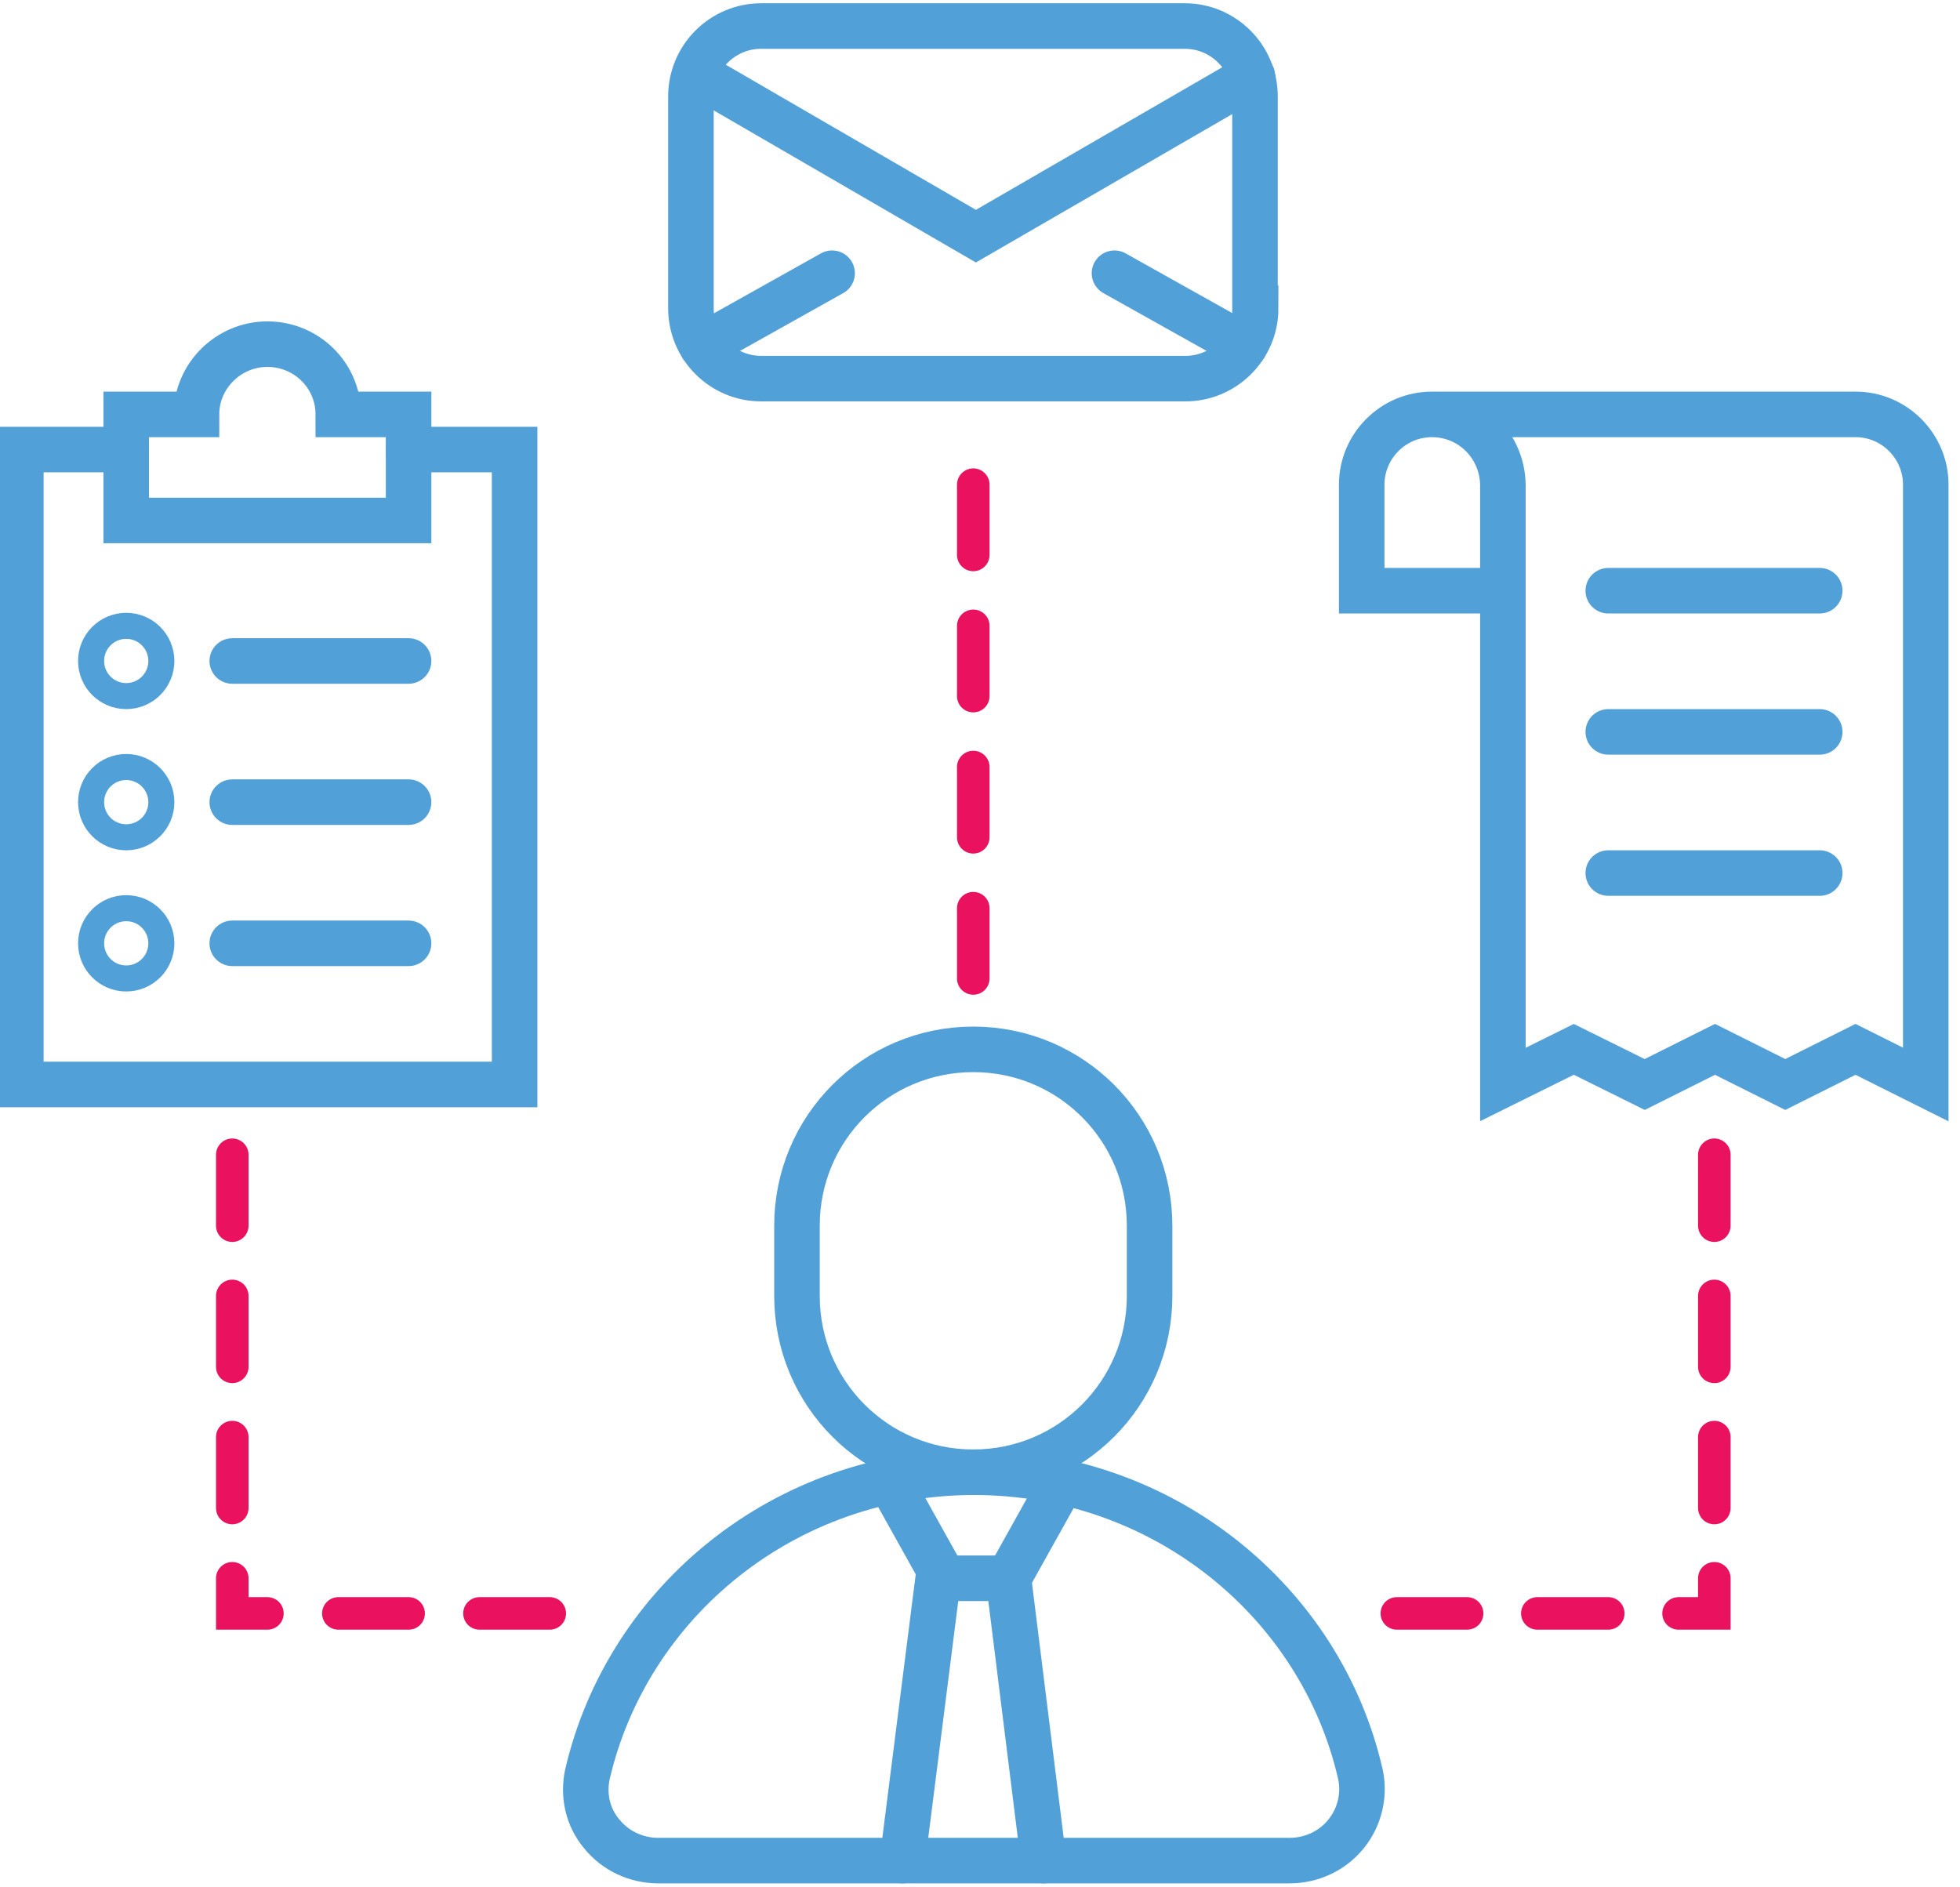
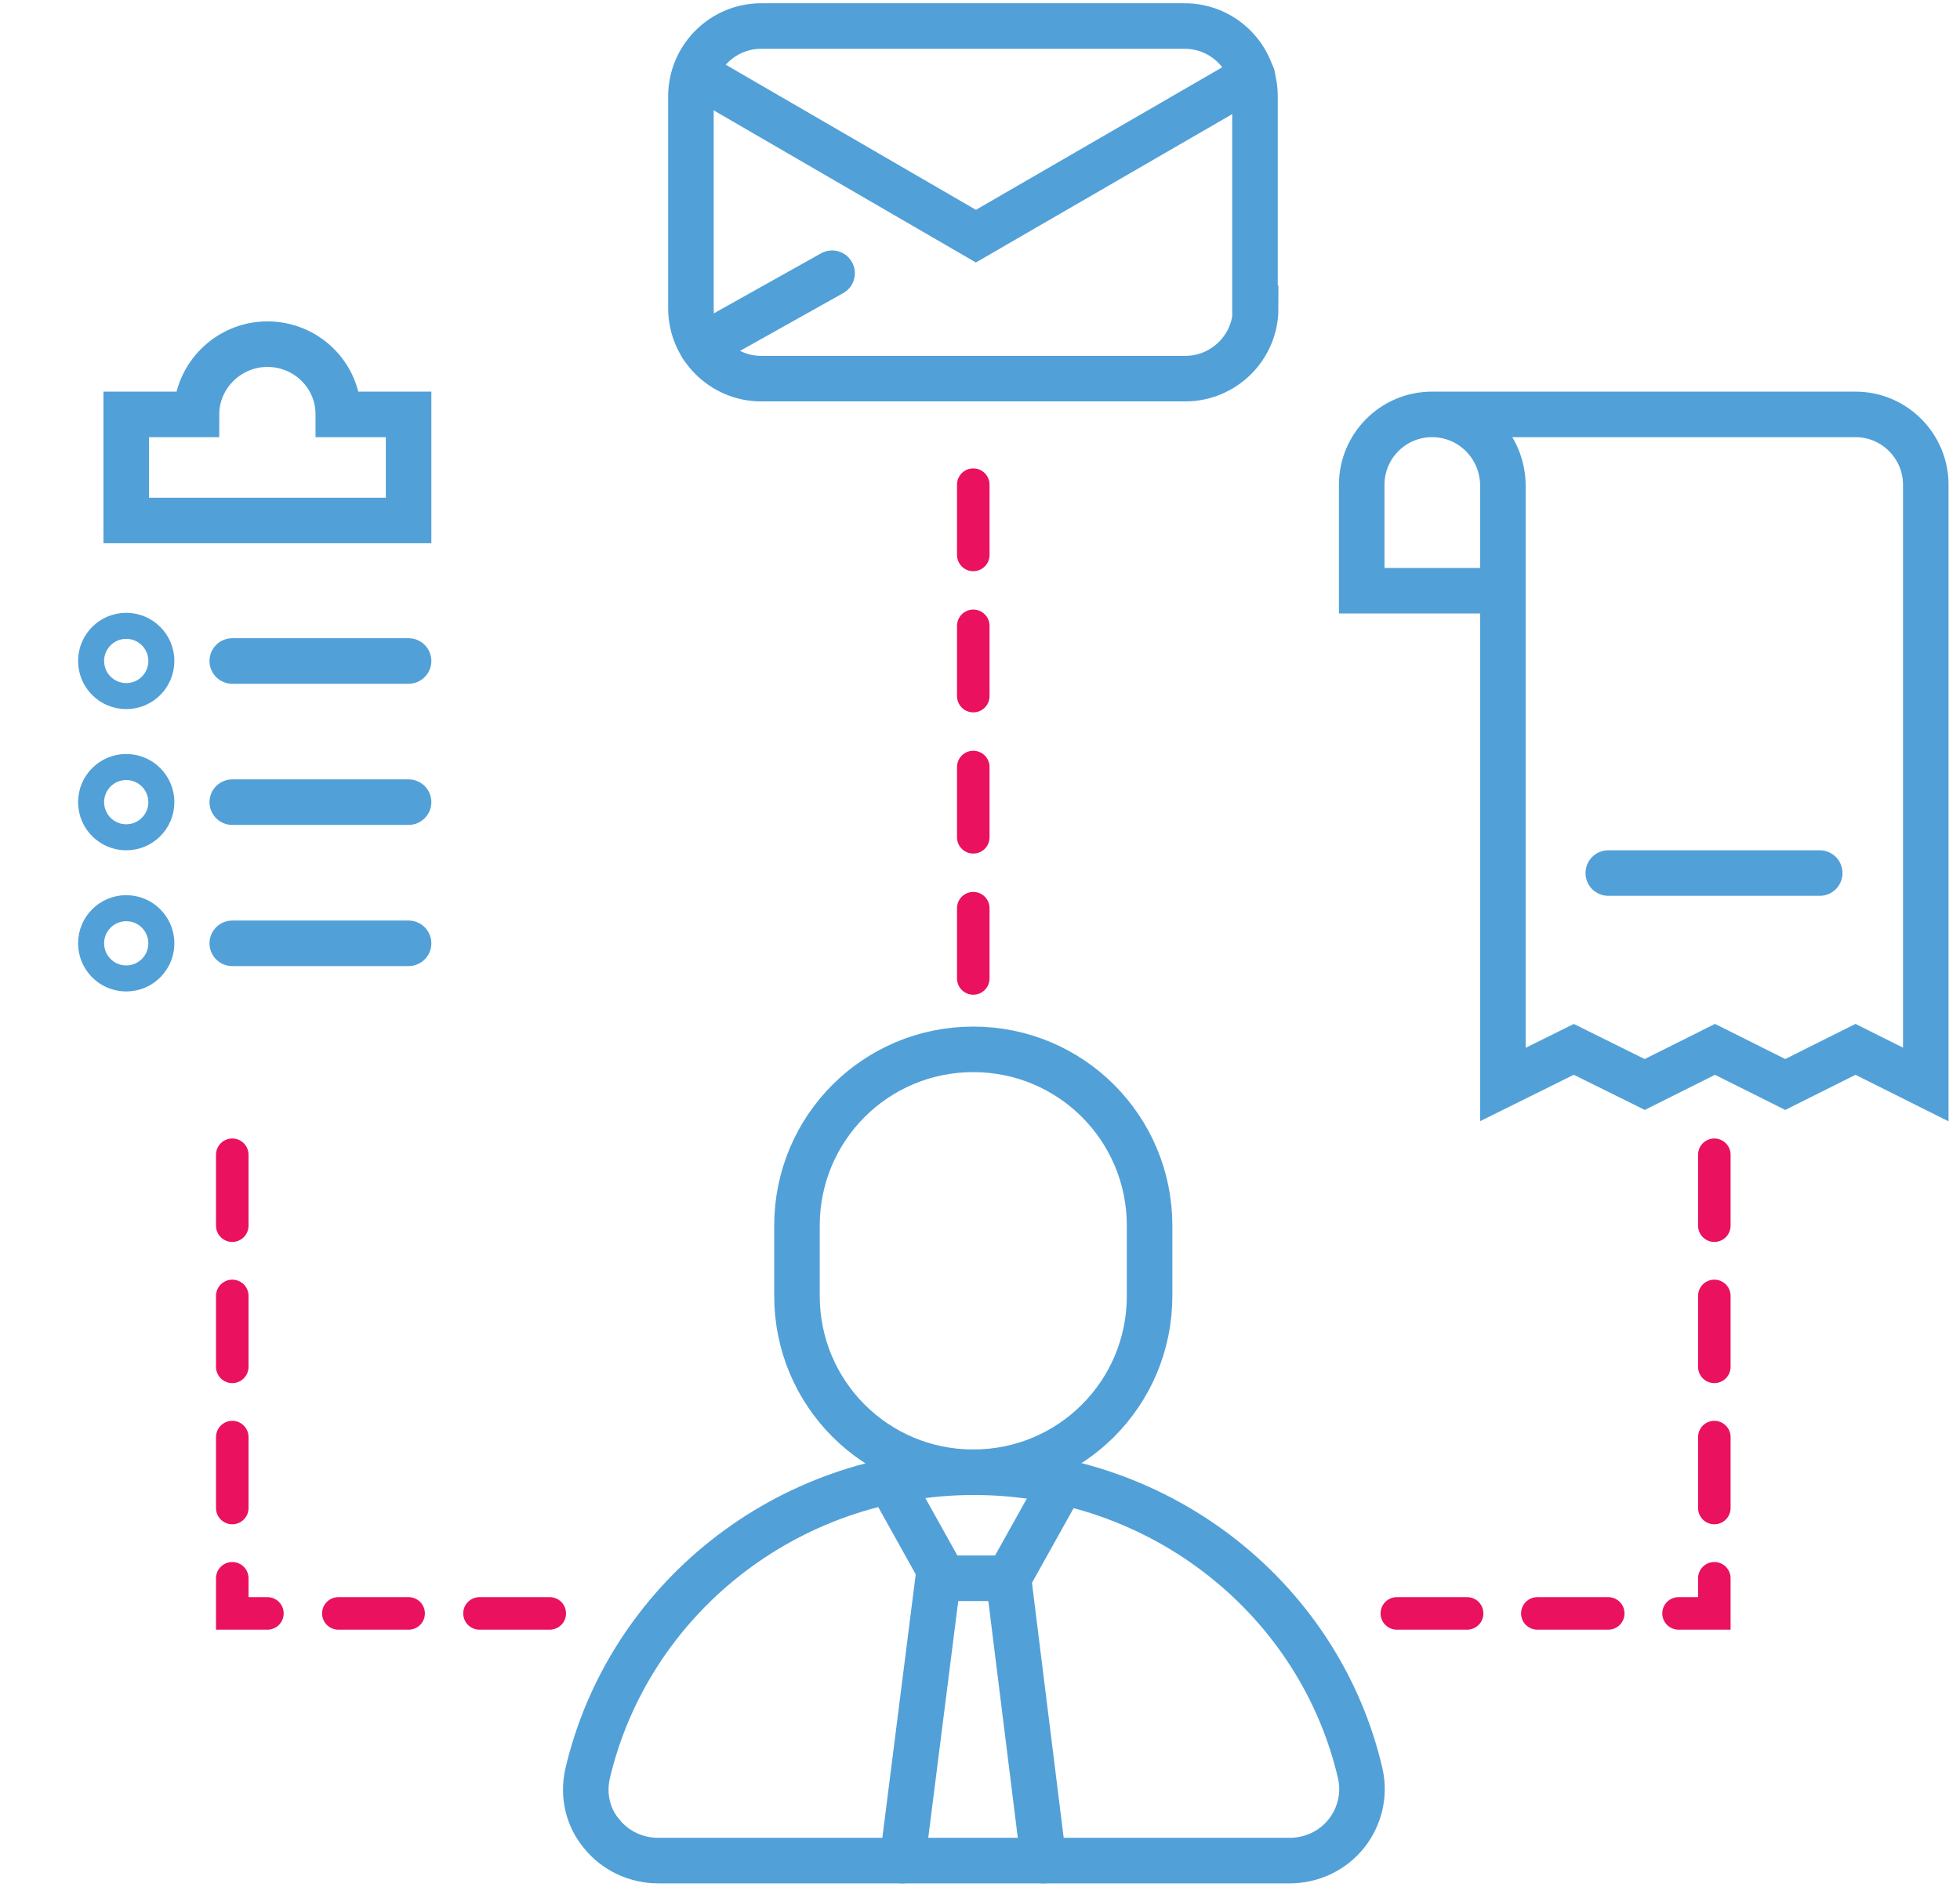
<svg xmlns="http://www.w3.org/2000/svg" width="107" height="103" viewBox="0 0 107 103" fill="none">
  <g clip-path="url(#clip0_127_179)">
    <path d="M68.548 16.835C68.548 18.966 66.807 20.671 64.712 20.671H41.555C39.424 20.671 37.719 18.931 37.719 16.835V5.257C37.719 3.161 39.424 1.421 41.555 1.421H64.676C66.807 1.421 68.512 3.161 68.512 5.257V16.835H68.548Z" stroke="#52A0D8" stroke-width="2.486" stroke-miterlimit="10" stroke-linecap="round" />
    <path d="M38.217 4.156L53.276 12.893L68.371 4.156" stroke="#52A0D8" stroke-width="2.486" stroke-miterlimit="10" stroke-linecap="round" />
-     <path d="M60.842 14.917L67.945 18.895" stroke="#52A0D8" stroke-width="2.486" stroke-miterlimit="10" stroke-linecap="round" />
    <path d="M45.426 14.917L38.322 18.895" stroke="#52A0D8" stroke-width="2.486" stroke-miterlimit="10" stroke-linecap="round" />
    <path d="M78.174 22.624H101.295C103.427 22.624 105.131 24.365 105.131 26.46V59.207L101.295 57.289L97.46 59.207L93.624 57.289L89.788 59.207L85.916 57.289L82.045 59.207V26.46C82.01 24.329 80.305 22.624 78.174 22.624ZM78.174 22.624C76.043 22.624 74.338 24.365 74.338 26.46V32.25H82.045" stroke="#52A0D8" stroke-width="2.486" stroke-miterlimit="10" stroke-linecap="round" />
-     <path d="M87.799 32.25H99.342" stroke="#52A0D8" stroke-width="2.486" stroke-miterlimit="10" stroke-linecap="round" />
-     <path d="M87.799 39.957H99.342" stroke="#52A0D8" stroke-width="2.486" stroke-miterlimit="10" stroke-linecap="round" />
    <path d="M87.799 47.664H99.342" stroke="#52A0D8" stroke-width="2.486" stroke-miterlimit="10" stroke-linecap="round" />
-     <path d="M22.305 24.543H28.094V59.207H1.137V24.543H6.891" stroke="#52A0D8" stroke-width="2.486" stroke-miterlimit="10" stroke-linecap="round" />
    <path d="M18.469 22.624C18.469 20.493 16.729 18.789 14.598 18.789C12.467 18.789 10.726 20.529 10.726 22.624H6.891V28.414H22.305V22.624H18.469Z" stroke="#52A0D8" stroke-width="2.486" stroke-miterlimit="10" stroke-linecap="round" />
    <path d="M12.68 36.086H22.305" stroke="#52A0D8" stroke-width="2.486" stroke-miterlimit="10" stroke-linecap="round" />
    <path d="M12.68 43.793H22.305" stroke="#52A0D8" stroke-width="2.486" stroke-miterlimit="10" stroke-linecap="round" />
    <path d="M12.68 51.5H22.305" stroke="#52A0D8" stroke-width="2.486" stroke-miterlimit="10" stroke-linecap="round" />
    <path d="M6.891 38.003C7.95 38.003 8.809 37.145 8.809 36.085C8.809 35.026 7.95 34.167 6.891 34.167C5.831 34.167 4.973 35.026 4.973 36.085C4.973 37.145 5.831 38.003 6.891 38.003Z" stroke="#52A0D8" stroke-width="1.421" stroke-miterlimit="10" stroke-linecap="round" />
    <path d="M6.891 45.711C7.95 45.711 8.809 44.852 8.809 43.793C8.809 42.733 7.95 41.875 6.891 41.875C5.831 41.875 4.973 42.733 4.973 43.793C4.973 44.852 5.831 45.711 6.891 45.711Z" stroke="#52A0D8" stroke-width="1.421" stroke-miterlimit="10" stroke-linecap="round" />
    <path d="M6.891 53.418C7.95 53.418 8.809 52.559 8.809 51.5C8.809 50.441 7.95 49.582 6.891 49.582C5.831 49.582 4.973 50.441 4.973 51.5C4.973 52.559 5.831 53.418 6.891 53.418Z" stroke="#52A0D8" stroke-width="1.421" stroke-miterlimit="10" stroke-linecap="round" />
    <path d="M43.508 66.915C43.508 61.587 47.805 57.289 53.133 57.289C58.461 57.289 62.758 61.587 62.758 66.915V70.75C62.758 76.078 58.461 80.376 53.133 80.376C47.805 80.376 43.508 76.078 43.508 70.75V66.915Z" stroke="#52A0D8" stroke-width="2.486" stroke-miterlimit="10" stroke-linecap="round" />
    <path d="M70.394 101.579C71.602 101.579 72.738 101.047 73.484 100.123C74.23 99.2 74.514 97.992 74.266 96.856C72.099 87.408 63.468 80.376 53.168 80.376C42.868 80.376 34.273 87.408 32.071 96.856C31.823 97.992 32.071 99.2 32.853 100.123C33.598 101.047 34.735 101.579 35.943 101.579H70.394Z" stroke="#52A0D8" stroke-width="2.486" stroke-miterlimit="10" stroke-linecap="round" />
    <path d="M48.623 80.944L51.535 86.165H55.052L57.964 80.944" stroke="#52A0D8" stroke-width="2.486" stroke-miterlimit="10" stroke-linecap="round" />
    <path d="M56.971 101.579L55.053 86.165" stroke="#52A0D8" stroke-width="2.486" stroke-miterlimit="10" stroke-linecap="round" />
    <path d="M49.264 101.579L51.217 86.165" stroke="#52A0D8" stroke-width="2.486" stroke-miterlimit="10" stroke-linecap="round" />
    <path d="M83.926 88.083H87.797" stroke="#EA115F" stroke-width="1.776" stroke-miterlimit="10" stroke-linecap="round" />
    <path d="M22.307 88.083H18.471" stroke="#EA115F" stroke-width="1.776" stroke-miterlimit="10" stroke-linecap="round" />
    <path d="M76.256 88.083H80.092" stroke="#EA115F" stroke-width="1.776" stroke-miterlimit="10" stroke-linecap="round" />
    <path d="M30.012 88.083H26.176" stroke="#EA115F" stroke-width="1.776" stroke-miterlimit="10" stroke-linecap="round" />
    <path d="M91.635 88.083H93.588V86.165" stroke="#EA115F" stroke-width="1.776" stroke-miterlimit="10" stroke-linecap="round" />
    <path d="M14.598 88.083H12.68V86.165" stroke="#EA115F" stroke-width="1.776" stroke-miterlimit="10" stroke-linecap="round" />
    <path d="M93.588 82.329V78.457" stroke="#EA115F" stroke-width="1.776" stroke-miterlimit="10" stroke-linecap="round" />
    <path d="M12.68 82.329V78.457" stroke="#EA115F" stroke-width="1.776" stroke-miterlimit="10" stroke-linecap="round" />
    <path d="M93.588 74.622V70.75" stroke="#EA115F" stroke-width="1.776" stroke-miterlimit="10" stroke-linecap="round" />
    <path d="M12.68 74.622V70.75" stroke="#EA115F" stroke-width="1.776" stroke-miterlimit="10" stroke-linecap="round" />
    <path d="M93.588 66.915V63.043" stroke="#EA115F" stroke-width="1.776" stroke-miterlimit="10" stroke-linecap="round" />
    <path d="M12.68 66.915V63.043" stroke="#EA115F" stroke-width="1.776" stroke-miterlimit="10" stroke-linecap="round" />
    <path d="M53.133 53.418V49.582" stroke="#EA115F" stroke-width="1.776" stroke-miterlimit="10" stroke-linecap="round" />
    <path d="M53.133 45.711V41.875" stroke="#EA115F" stroke-width="1.776" stroke-miterlimit="10" stroke-linecap="round" />
    <path d="M53.133 38.003V34.167" stroke="#EA115F" stroke-width="1.776" stroke-miterlimit="10" stroke-linecap="round" />
    <path d="M53.133 30.296V26.46" stroke="#EA115F" stroke-width="1.776" stroke-miterlimit="10" stroke-linecap="round" />
  </g>
  <defs>
    <clipPath id="clip0_127_179">
      <rect width="106.552" height="103" fill="white" />
    </clipPath>
  </defs>
</svg>